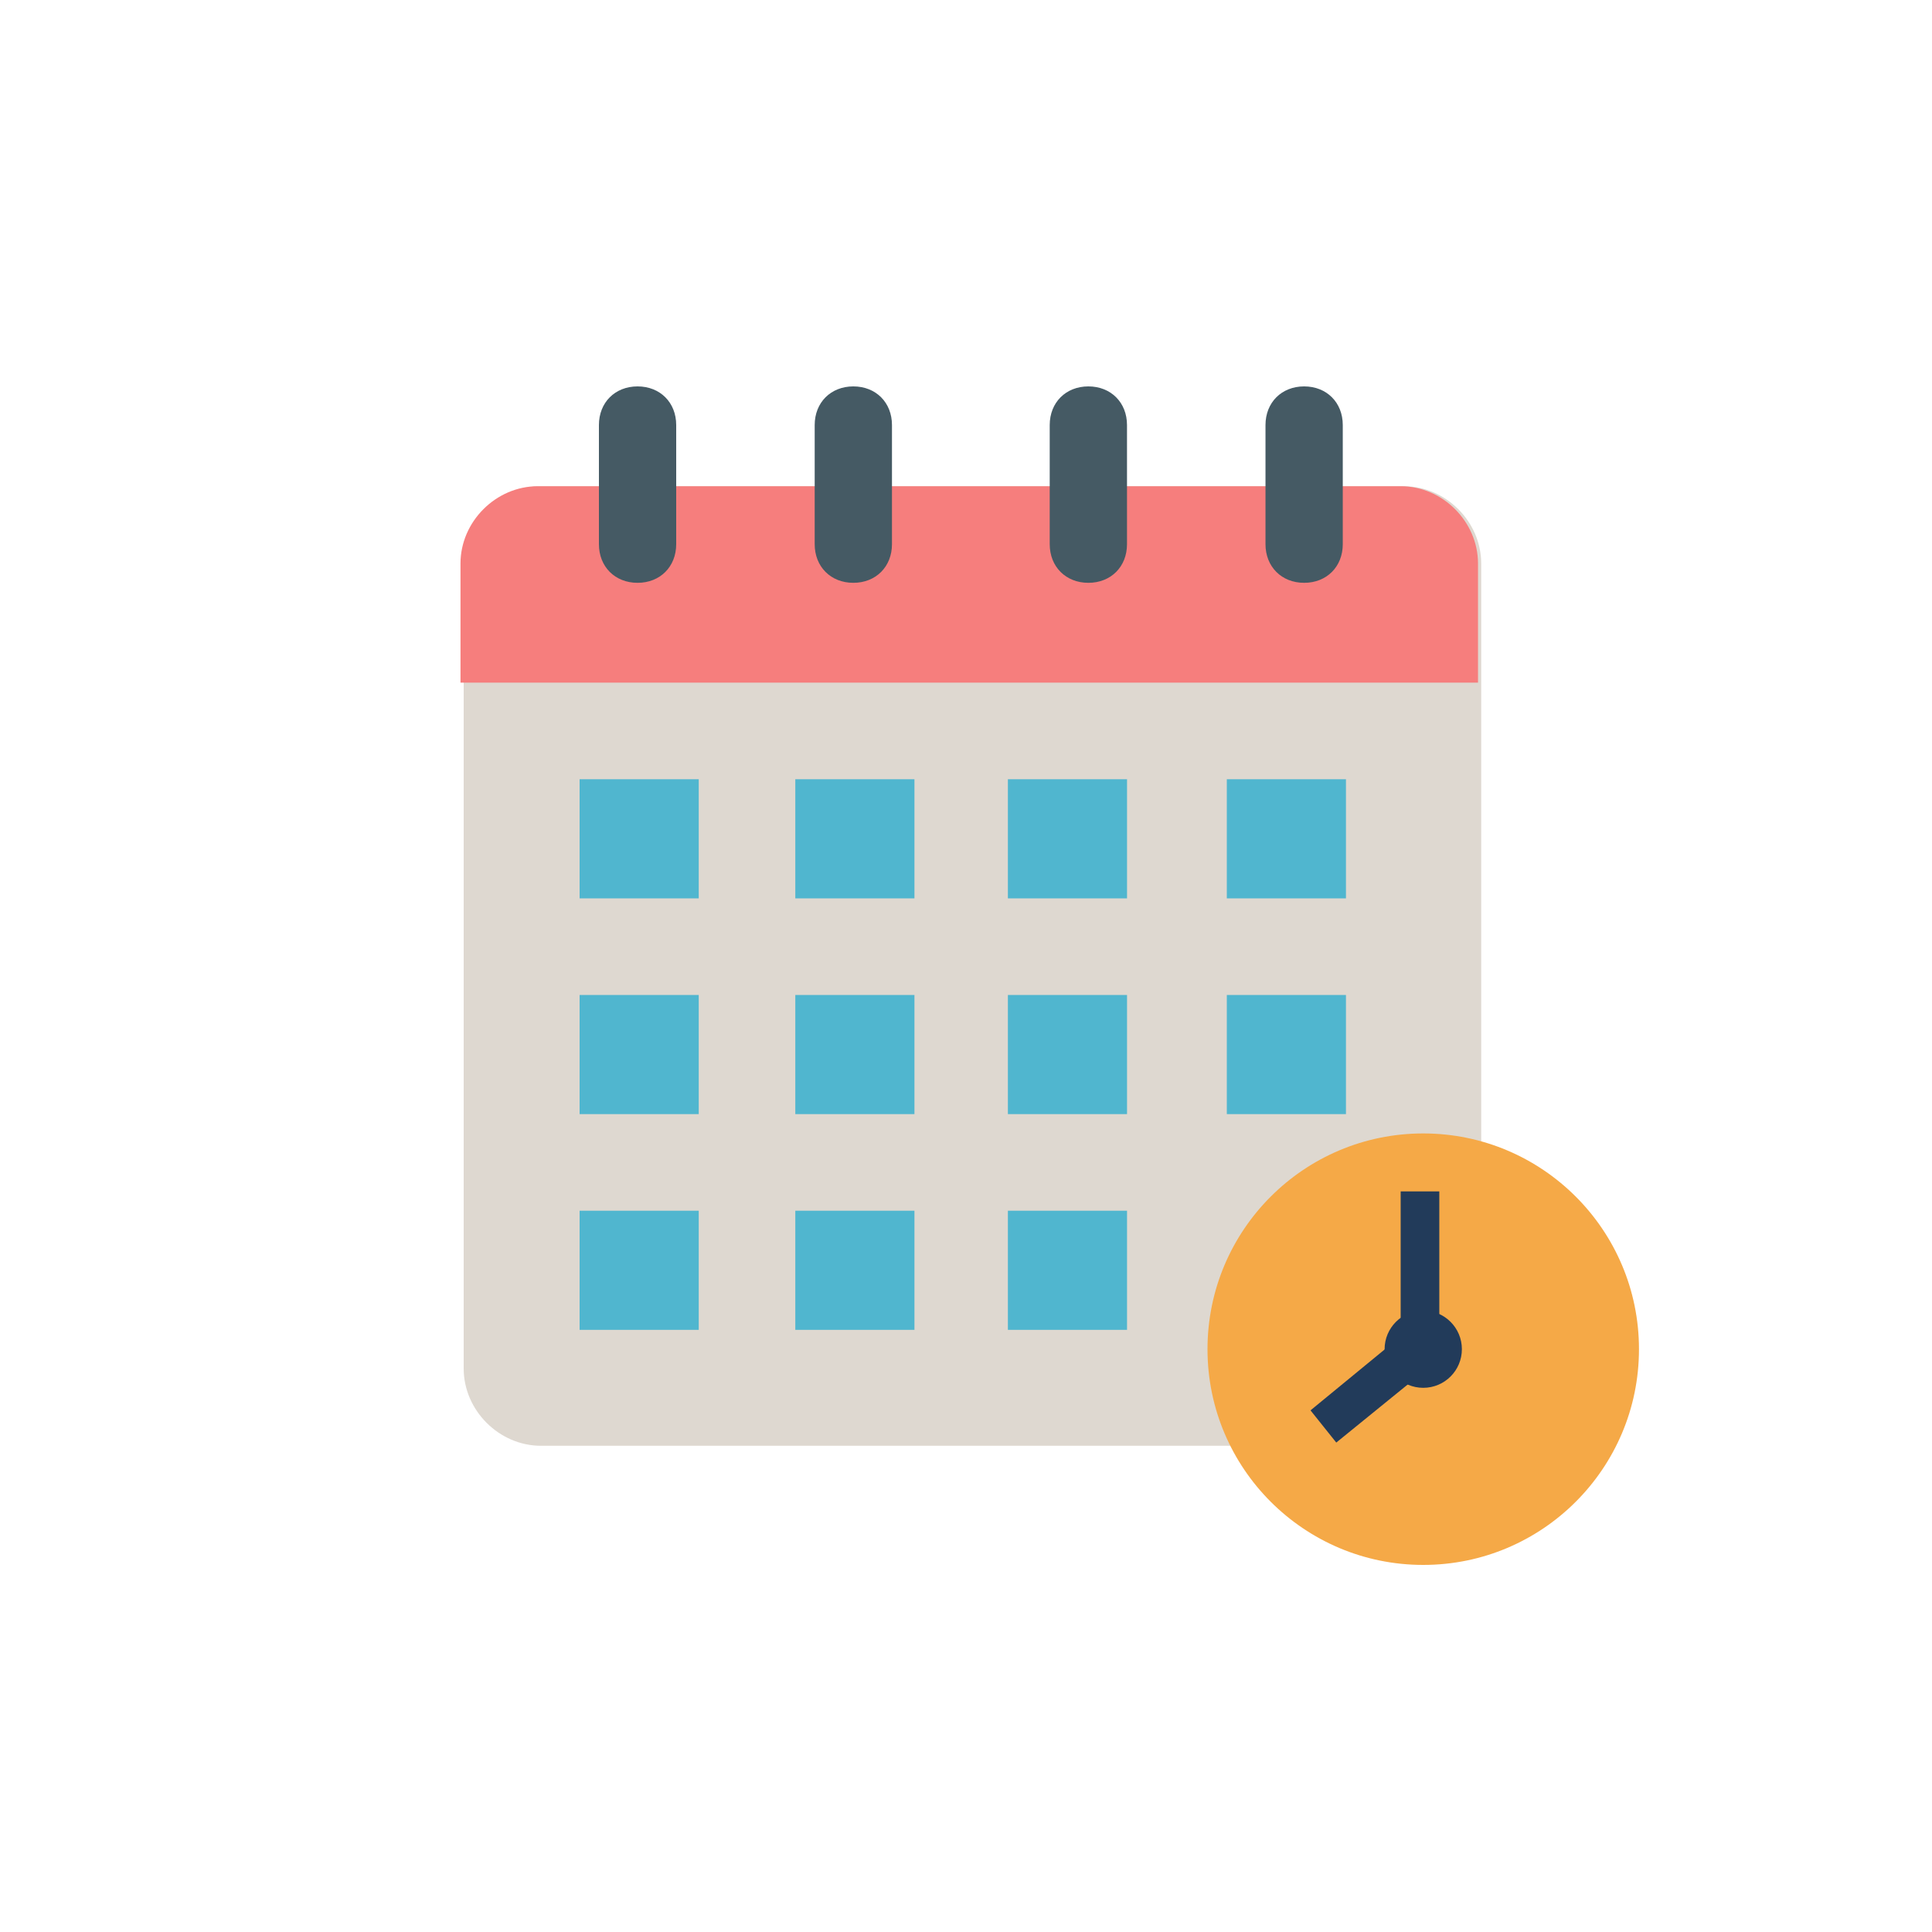
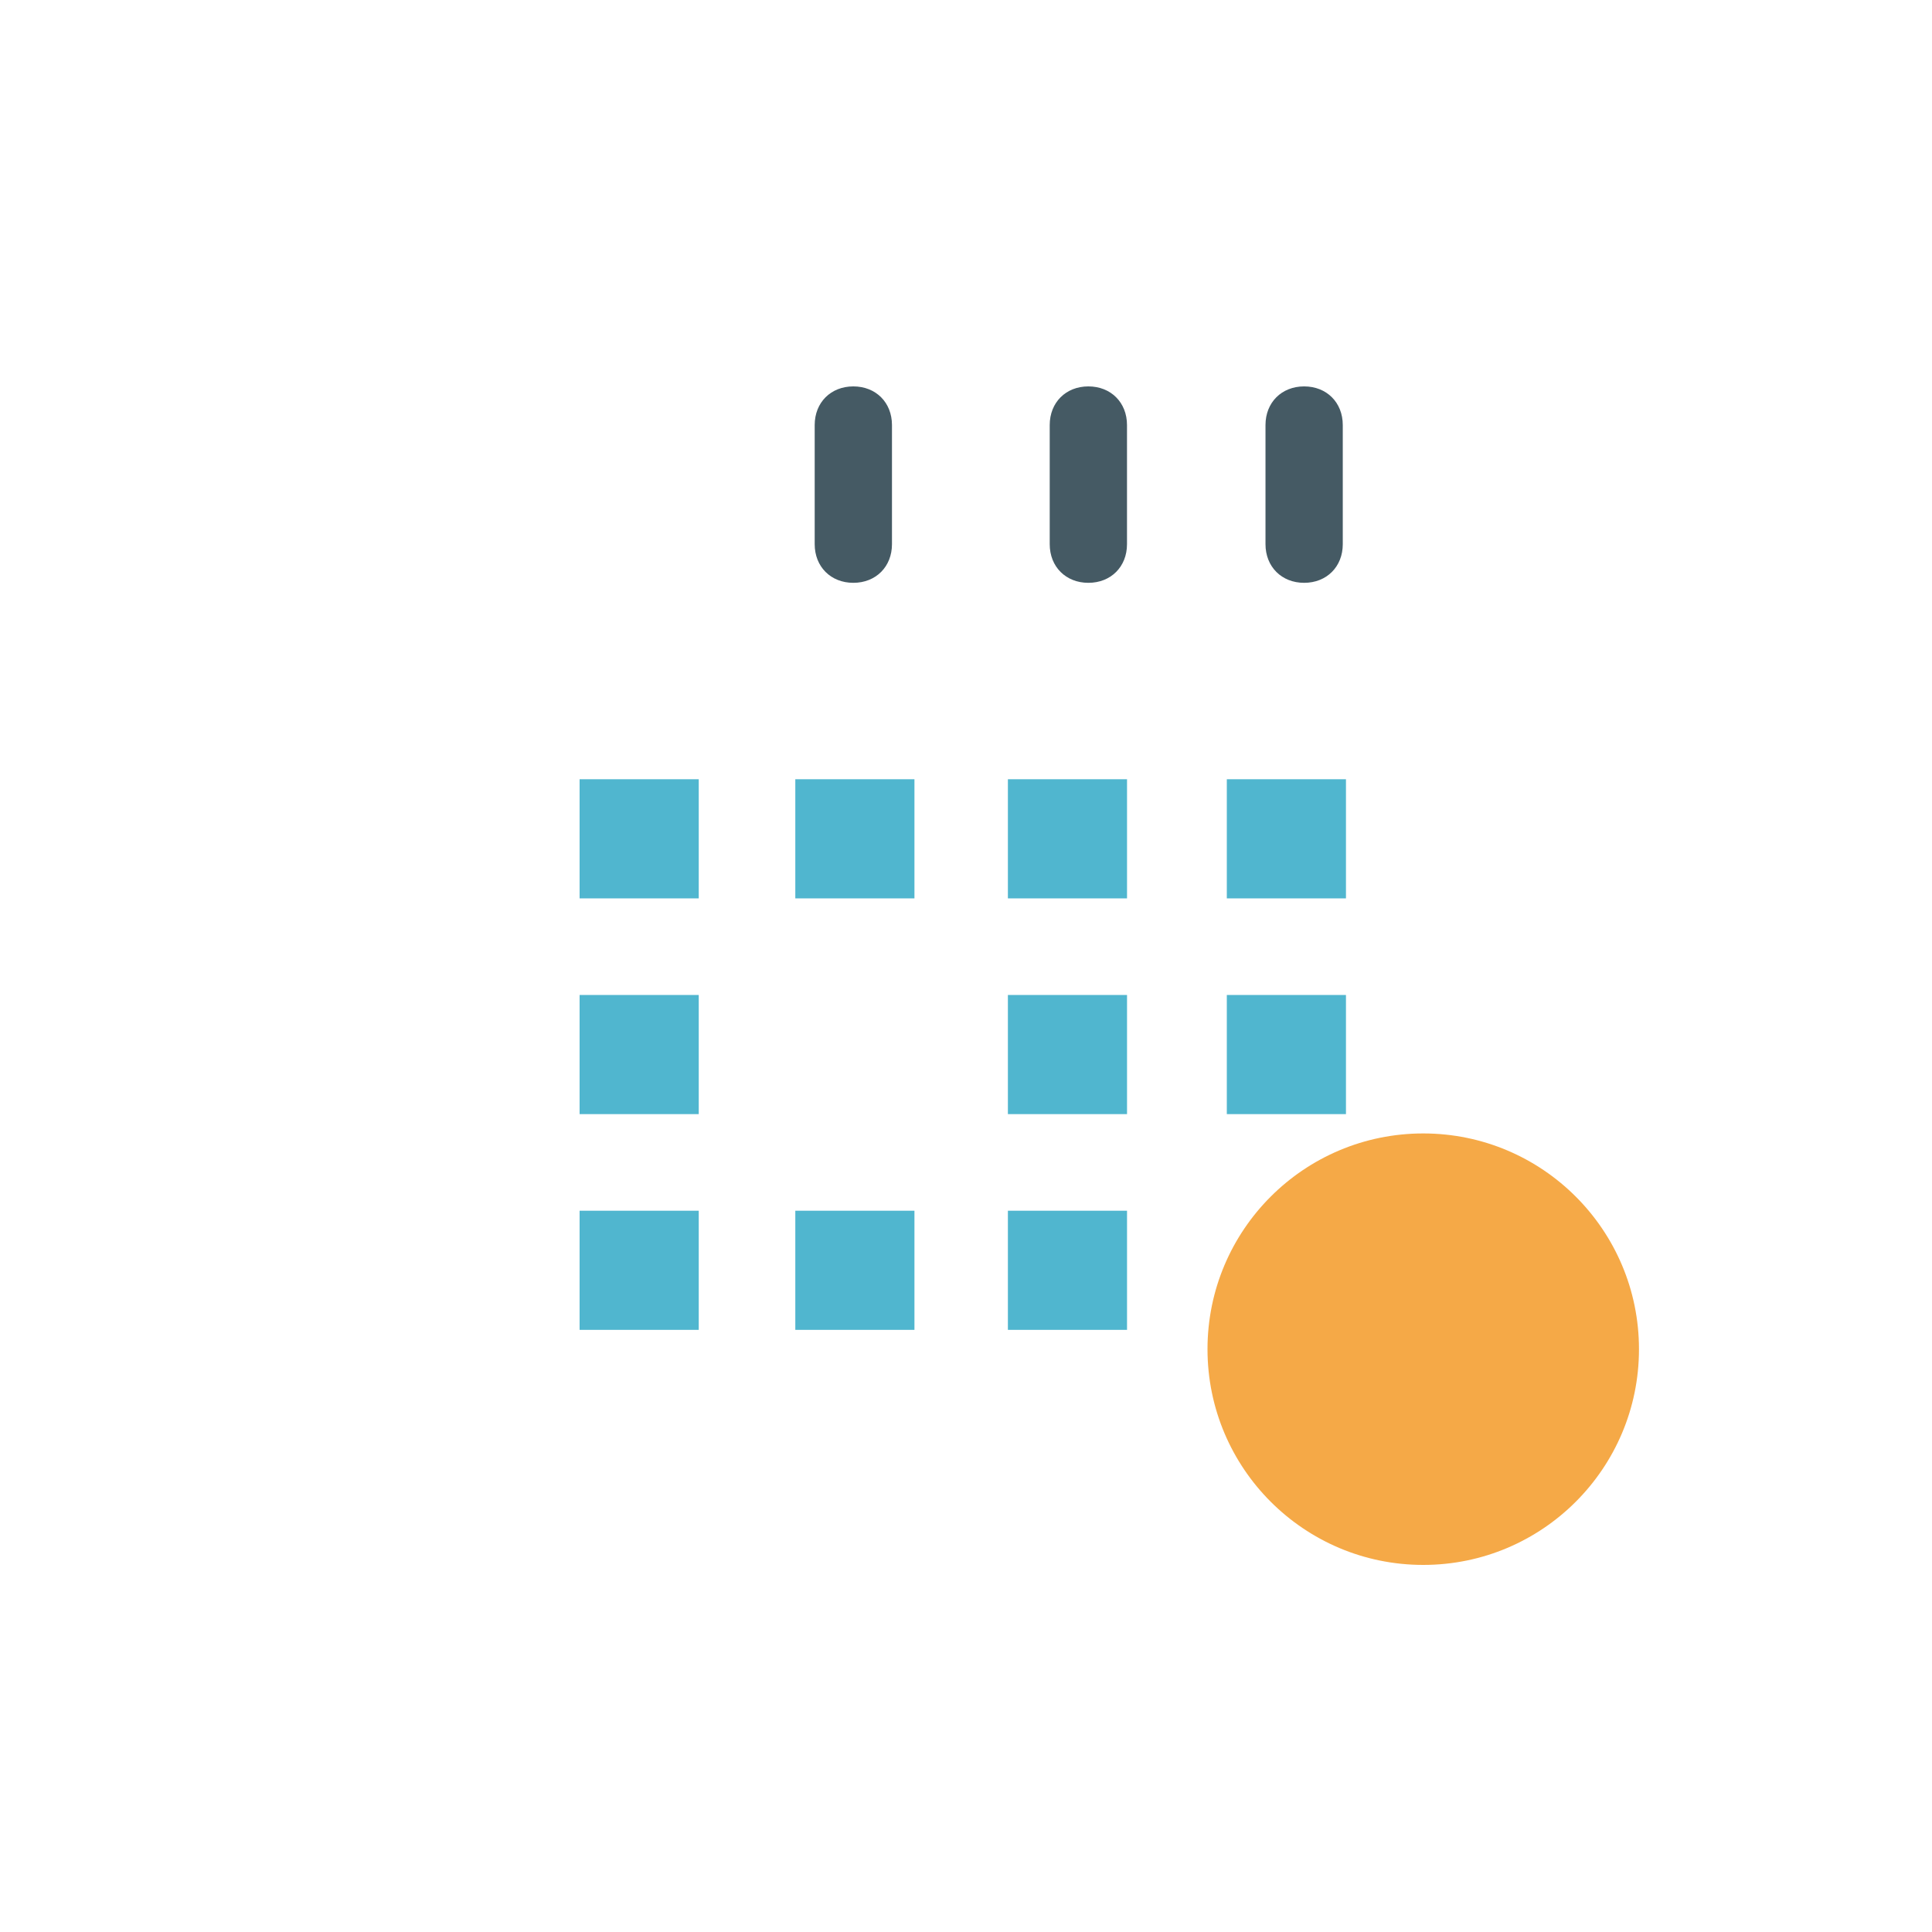
<svg xmlns="http://www.w3.org/2000/svg" width="60" height="60" viewBox="0 0 60 60" fill="none">
-   <path d="M43.6 15.1C44.9 15.1 46 16.2 46 17.5V42.5C46 43.8 44.9 44.9 43.6 44.9H16.8C15.5 44.9 14.4 43.8 14.4 42.5V17.5C14.4 16.2 15.5 15.1 16.8 15.1H43.6Z" fill="#DED8D0" />
  <path d="M44.2 48.6C47.9 48.6 50.9 45.6 50.9 41.9C50.9 38.2 47.9 35.2 44.2 35.2C40.5 35.2 37.5 38.2 37.5 41.9C37.5 45.6 40.5 48.6 44.2 48.6Z" fill="#F5A947" />
-   <path d="M46.001 21.2H14.301V17.5C14.301 16.2 15.401 15.1 16.701 15.1H43.501C44.801 15.1 45.901 16.2 45.901 17.5V21.2H46.001Z" fill="#F67E7D" />
-   <path d="M19.8 18.1C19.1 18.1 18.6 17.6 18.6 16.9V13.2C18.6 12.5 19.1 12 19.8 12C20.5 12 21 12.5 21 13.2V16.9C21 17.6 20.5 18.1 19.8 18.1Z" fill="#455A64" />
  <path d="M26.501 18.1C25.801 18.1 25.301 17.6 25.301 16.9V13.2C25.301 12.5 25.801 12 26.501 12C27.201 12 27.701 12.5 27.701 13.2V16.9C27.701 17.6 27.201 18.1 26.501 18.1Z" fill="#455A64" />
  <path d="M33.8 18.1C33.1 18.1 32.6 17.6 32.6 16.9V13.2C32.6 12.5 33.1 12 33.8 12C34.5 12 35 12.5 35 13.2V16.9C35 17.6 34.5 18.1 33.8 18.1Z" fill="#455A64" />
  <path d="M40.501 18.1C39.801 18.1 39.301 17.6 39.301 16.9V13.2C39.301 12.5 39.801 12 40.501 12C41.201 12 41.701 12.5 41.701 13.2V16.9C41.701 17.6 41.201 18.1 40.501 18.1Z" fill="#455A64" />
  <path d="M18 24.2H21.7V27.9H18V24.2Z" fill="#50B6CF" />
  <path d="M24.699 24.2H28.399V27.9H24.699V24.2Z" fill="#50B6CF" />
  <path d="M31.401 24.2H35.001V27.9H31.301V24.2H31.401Z" fill="#50B6CF" />
  <path d="M38.1 24.2H41.8V27.9H38.1V24.2Z" fill="#50B6CF" />
  <path d="M18 30.9H21.7V34.6H18V30.9Z" fill="#50B6CF" />
-   <path d="M24.699 30.9H28.399V34.6H24.699V30.9Z" fill="#50B6CF" />
+   <path d="M24.699 30.9V34.6H24.699V30.9Z" fill="#50B6CF" />
  <path d="M31.401 30.9H35.001V34.6H31.301V30.9H31.401Z" fill="#50B6CF" />
  <path d="M38.1 30.9H41.8V34.6H38.1V30.9Z" fill="#50B6CF" />
  <path d="M18 37.6H21.7V41.3H18V37.6Z" fill="#50B6CF" />
  <path d="M24.699 37.6H28.399V41.3H24.699V37.6Z" fill="#50B6CF" />
  <path d="M31.401 37.6H35.001V41.3H31.301V37.6H31.401Z" fill="#50B6CF" />
-   <path d="M41.499 44.8L40.699 43.8L43.499 41.5V37H44.699V42.2L41.499 44.8Z" fill="#223B5A" />
-   <path d="M44.2 43.1C44.863 43.1 45.4 42.563 45.4 41.9C45.4 41.237 44.863 40.7 44.2 40.7C43.537 40.7 43 41.237 43 41.9C43 42.563 43.537 43.1 44.2 43.1Z" fill="#223B5A" />
</svg>